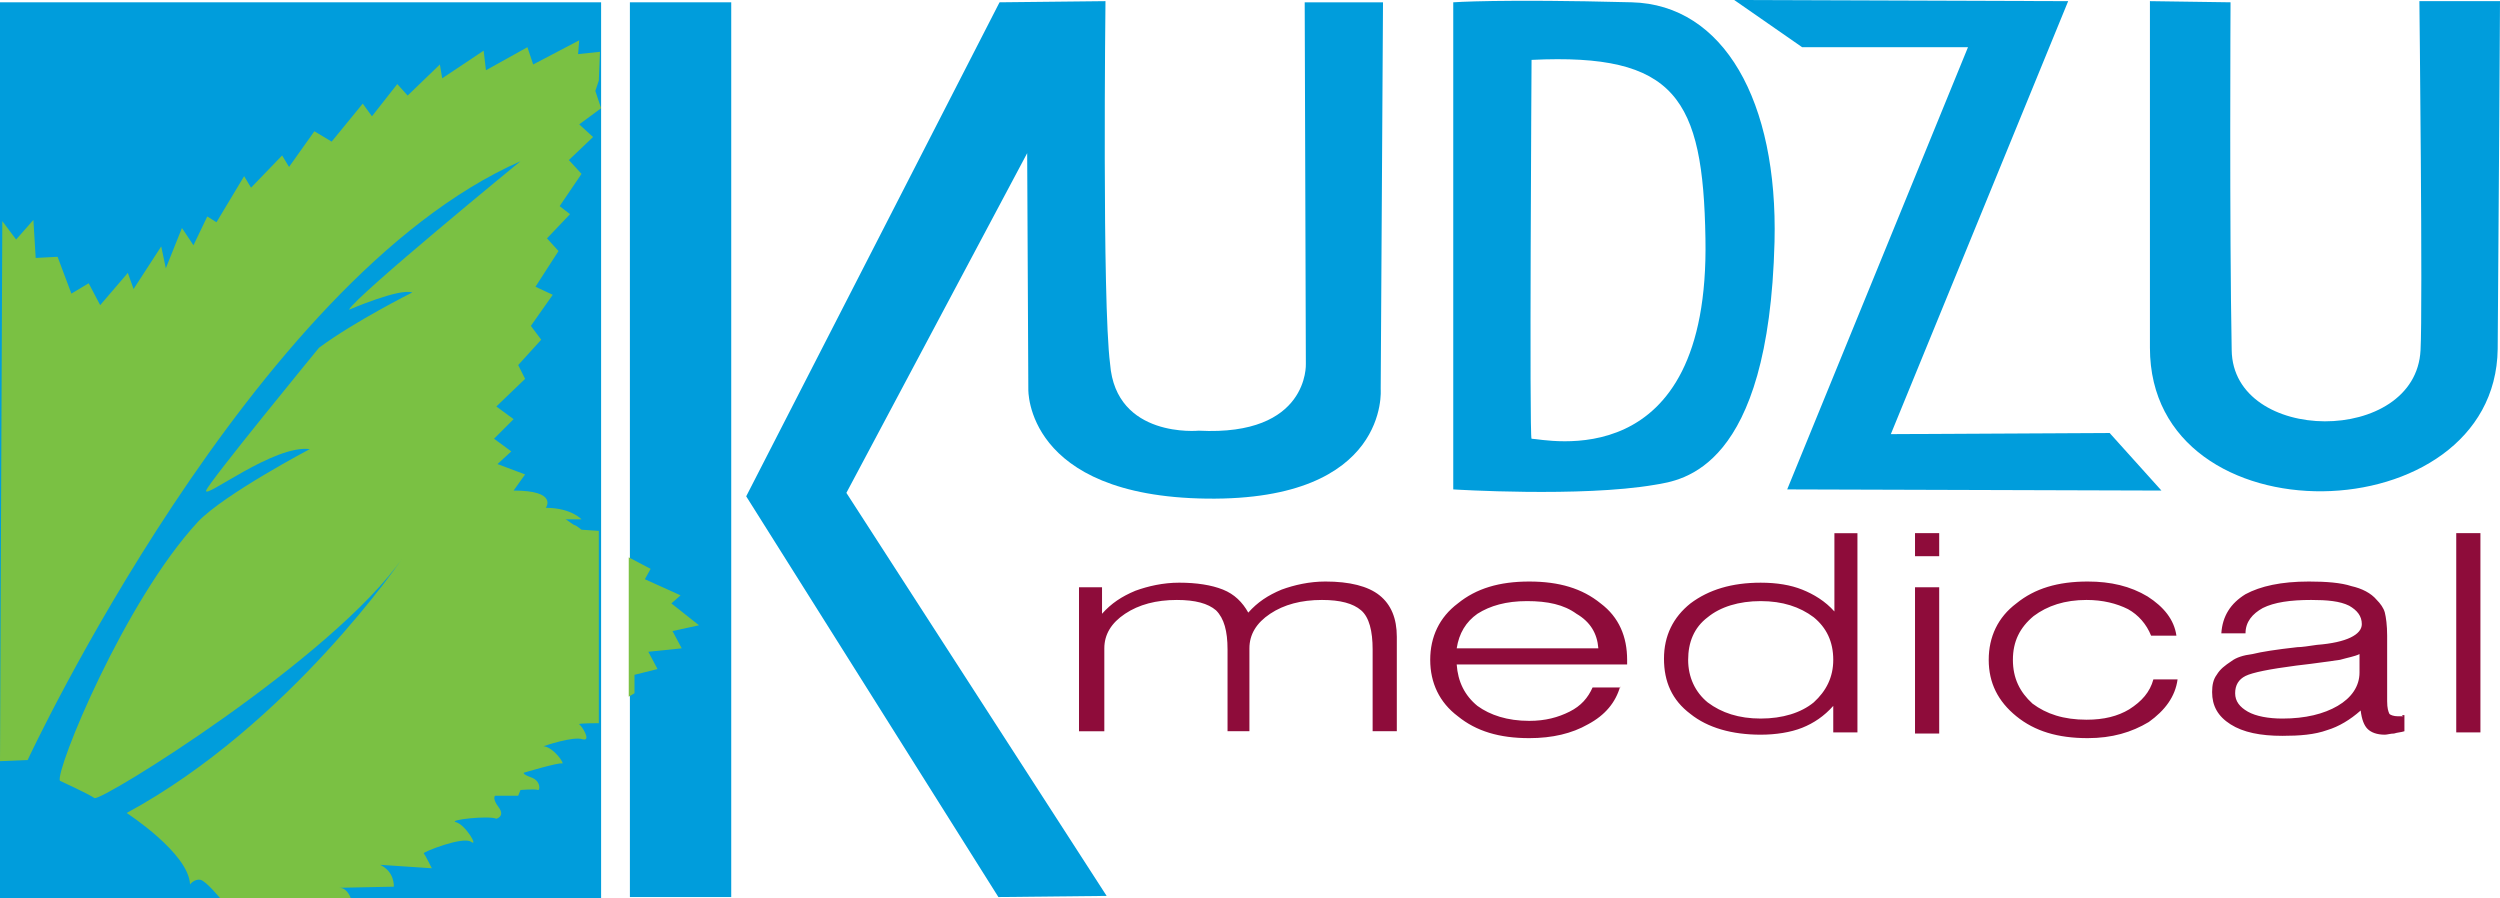
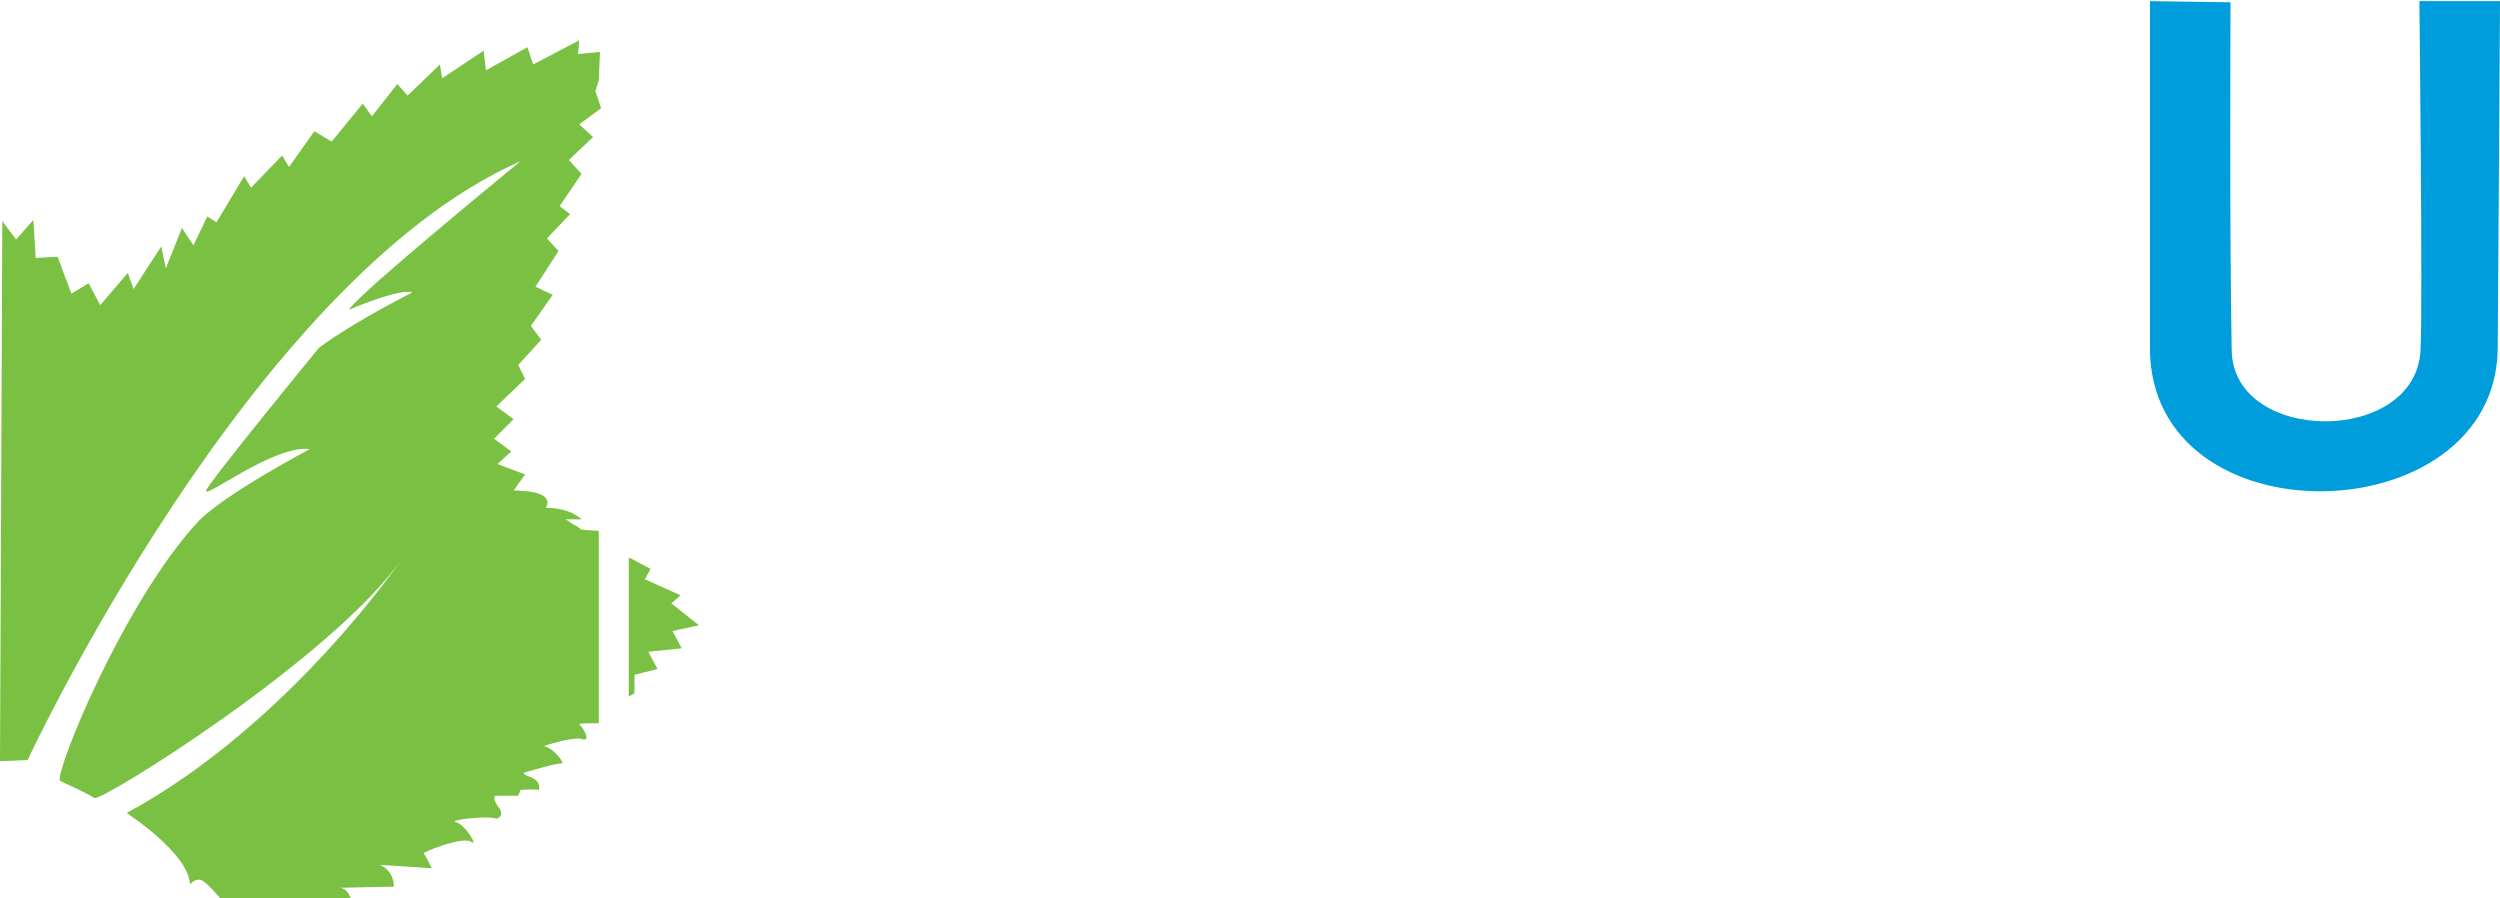
<svg xmlns="http://www.w3.org/2000/svg" viewBox="0 0 217.1 78">
-   <path fill="#009DDC" d="M0 .2h52.2v77.9H0zM54.7.2h8.8v77.7h-8.8z" />
  <path fill="#7AC143" d="M.2 19.2L0 66.1l2.4-.1s19.4-41.7 42.8-52c0 0-14.3 11.7-14.9 12.9 0 0 4.4-1.9 5.5-1.5 0 0-5 2.5-8.1 4.8 0 0-9.6 11.7-9.8 12.4-.2.8 5.9-4 9-3.6 0 0-7.4 3.9-9.7 6.3-6.4 6.9-12.4 21.6-12 22.5 0 0 2.4 1.1 3 1.5.5.4 20.8-12.2 26.8-20.9 0 0-9.8 14.5-24 22.2 0 0 5.4 3.5 5.5 6.2 0 0 .4-.5.9-.4.5.1 1.8 1.7 1.8 1.7h11.3s-.3-1-1-1c-.6 0 4.7-.1 4.7-.1s.1-1.3-1.2-1.9l4.5.3s-.6-1.2-.7-1.3c-.1-.1 3.4-1.5 4.1-1 .7.5-.5-1.5-1.3-1.7-.8-.2 2.9-.6 3.5-.3 0 0 .8-.2.2-1-.6-.8-.3-1-.3-1h2l.2-.5s1.3-.1 1.5 0c.2.1.3-.8-.6-1.1-.8-.3-.6-.4-.6-.4s3-.9 3.3-.8c.3.1-.7-1.4-1.6-1.5 0 0 2.6-.9 3.4-.6.8.2-.1-1.2-.3-1.3-.2-.1 1.7-.1 1.7-.1V46.1l-1.5-.1s-.5-.4-.6-.4c-.1 0-.7-.5-.8-.5h1.4s-.9-1-3.1-1c0 0 1.1-1.5-2.8-1.5l1-1.4-2.4-.9 1.2-1.1-1.5-1.1 1.7-1.7-1.5-1.1 2.5-2.4-.6-1.2 2-2.2-.9-1.2 1.9-2.7-1.5-.7 2-3.1-1-1.1 2-2.1-.9-.7 1.9-2.8-1.1-1.2 2.1-2-1.2-1.1 1.9-1.4-.5-1.5.3-.9.1-2.5-1.9.2.1-1.2-4 2.1-.5-1.5-3.6 2-.2-1.7-3.6 2.4-.2-1.2-2.8 2.7-.9-1-2.2 2.8-.8-1.1-2.7 3.3-1.5-.9-2.2 3.1-.6-1-2.7 2.8-.6-1-2.4 4-.8-.5-1.2 2.5-1-1.5-1.4 3.5-.4-1.9-2.4 3.7-.5-1.4-2.4 2.8-1-1.9-1.5.9L5 22.3l-1.9.1-.2-3.3-1.5 1.7-1.2-1.6zM54.6 48.4v12.1l.5-.3v-1.6l.8-.2 1.2-.3-.8-1.5 2.9-.3-.8-1.5 2.3-.5-2.4-1.9.8-.7-3.1-1.4.5-.9z" />
-   <path fill="#009DDC" d="M86.8.2l-22 42.9 21.9 34.8 9.4-.1-22.6-35 15.7-29.5.1 20.5s-.3 9.3 15.5 9.5c15.9.2 15.1-9.5 15.1-9.5l.2-33.6h-6.8l.1 31.4s.3 6.3-9.3 5.8c0 0-7.2.7-7.7-5.8C95.7 26.2 96 .1 96 .1l-9.2.1zM187.7 42.6l-4.5-5-19 .1L179.6.1l-29-.1 5.9 4.1h14.4l-15.7 38.4z" />
-   <path fill="#009DDC" d="M141.7.2c-11.5-.3-15.5 0-15.5 0v42.3s11.1.7 17.5-.4c2.4-.4 9.9-1.3 10.4-21.1.3-12.2-4.4-20.6-12.4-20.8m6.4 20.5c.4 20.9-14 17.4-15.1 17.4-.2 0 0-32.9 0-32.9 12.5-.6 14.9 3.3 15.1 15.5" />
-   <path fill="#8E0C3A" d="M93.7 63.7V51h2v2.3c.8-.9 1.7-1.5 2.9-2 1.1-.4 2.4-.7 3.8-.7 1.5 0 2.8.2 3.8.6 1 .4 1.7 1.1 2.2 2 .8-.9 1.7-1.5 2.9-2 1.1-.4 2.4-.7 3.8-.7 2.1 0 3.7.4 4.7 1.2 1 .8 1.5 2 1.5 3.6v8.2h-2.1v-7.1c0-1.6-.3-2.8-1-3.4-.7-.6-1.8-.9-3.4-.9-1.8 0-3.3.4-4.5 1.2-1.2.8-1.8 1.8-1.8 3v7.2h-1.9v-7.1c0-1.6-.3-2.7-1-3.4-.7-.6-1.8-.9-3.4-.9-1.8 0-3.3.4-4.5 1.2-1.2.8-1.8 1.8-1.8 3v7.2h-2.2zM140.7 59.6c-.4 1.4-1.3 2.5-2.8 3.3-1.4.8-3.1 1.2-5.1 1.2-2.6 0-4.6-.6-6.2-1.9-1.6-1.2-2.4-2.9-2.4-4.9 0-2 .8-3.7 2.4-4.9 1.6-1.3 3.6-1.9 6.2-1.9s4.6.6 6.2 1.9c1.6 1.2 2.3 2.9 2.3 4.9v.4h-14.8c.1 1.5.7 2.7 1.8 3.6 1.1.8 2.6 1.3 4.5 1.3 1.4 0 2.5-.3 3.5-.8s1.6-1.2 2-2.1h2.4zm-14.2-3.3h12.3c-.1-1.3-.7-2.3-1.9-3-1.1-.8-2.5-1.1-4.3-1.1-1.8 0-3.2.4-4.3 1.1-1 .7-1.6 1.7-1.8 3M161.3 46.3v17.3h-2.1v-2.3c-.8.9-1.7 1.5-2.7 1.9-1 .4-2.3.6-3.6.6-2.5 0-4.6-.6-6.1-1.8-1.6-1.2-2.3-2.8-2.3-4.8s.8-3.6 2.3-4.8c1.6-1.2 3.6-1.8 6.1-1.8 1.4 0 2.6.2 3.6.6 1 .4 2 1 2.8 1.9v-6.8h2zm-2.1 11c0-1.6-.6-2.8-1.7-3.7-1.2-.9-2.7-1.4-4.6-1.4-1.9 0-3.5.5-4.6 1.4-1.2.9-1.7 2.2-1.7 3.7s.6 2.8 1.7 3.7c1.2.9 2.7 1.4 4.6 1.4 1.9 0 3.5-.5 4.6-1.4 1.1-1 1.7-2.2 1.7-3.7M166.3 46.3h2.1v2h-2.1v-2zm0 4.7h2.1v12.7h-2.1V51zM187 59h2.1c-.2 1.5-1.1 2.7-2.5 3.7-1.5.9-3.2 1.4-5.3 1.4-2.6 0-4.6-.6-6.2-1.9-1.6-1.3-2.4-2.9-2.4-4.9 0-2 .8-3.7 2.4-4.9 1.6-1.3 3.6-1.9 6.2-1.9 2 0 3.7.4 5.2 1.3 1.4.9 2.3 2 2.5 3.4h-2.2c-.4-1-1.1-1.8-2-2.3-1-.5-2.2-.8-3.6-.8-1.9 0-3.4.5-4.6 1.4-1.2 1-1.8 2.2-1.8 3.8 0 1.6.6 2.8 1.7 3.8 1.2.9 2.7 1.4 4.7 1.4 1.5 0 2.7-.3 3.7-.9 1.1-.7 1.8-1.5 2.1-2.6M208.8 62.1v1.4c-.3.1-.6.1-.9.2-.3 0-.6.1-.8.1-.7 0-1.2-.2-1.5-.5-.3-.3-.5-.8-.6-1.6-.9.8-1.9 1.4-2.9 1.7-1.1.4-2.4.5-3.9.5-1.9 0-3.4-.3-4.5-1s-1.6-1.6-1.6-2.8c0-.6.1-1.1.4-1.5.3-.5.7-.8 1.3-1.2.4-.3 1-.5 1.8-.6.8-.2 2.1-.4 3.9-.6.4 0 1-.1 1.7-.2 2.6-.2 3.9-.9 3.9-1.8 0-.7-.4-1.2-1.1-1.6-.8-.4-1.9-.5-3.3-.5-1.8 0-3.2.2-4.2.7-.9.5-1.5 1.2-1.5 2.2h-2.1c.1-1.5.8-2.6 2.1-3.4 1.3-.7 3.1-1.1 5.5-1.1 1.5 0 2.8.1 3.7.4.9.2 1.7.6 2.2 1.2.3.3.6.7.7 1.1.1.4.2 1.1.2 2v5.7c0 .6.1.9.2 1.1.1.1.4.2.7.2h.5c-.2-.1-.1-.1.1-.1m-3.9-5.3c-.4.2-1 .3-1.7.5-.8.1-2 .3-3.8.5-2.3.3-3.8.6-4.4.9-.6.3-.9.8-.9 1.5s.4 1.2 1.1 1.6c.7.4 1.8.6 3 .6 2 0 3.6-.4 4.8-1.1 1.2-.7 1.9-1.7 1.9-2.9V56.8zM213.3 46.3h2.1v17.3h-2.1z" />
  <path fill="#009DDC" d="M186.7.1v30.1c0 17 30 16.2 30.2.1.1-12.5.2-30.2.2-30.2h-7s.3 26.7.1 30.3c-.4 8.3-16.3 8.2-16.4 0-.2-10.6-.1-30.2-.1-30.2l-7-.1z" />
-   <path fill="none" d="M0 0h217.1v78H0z" />
</svg>